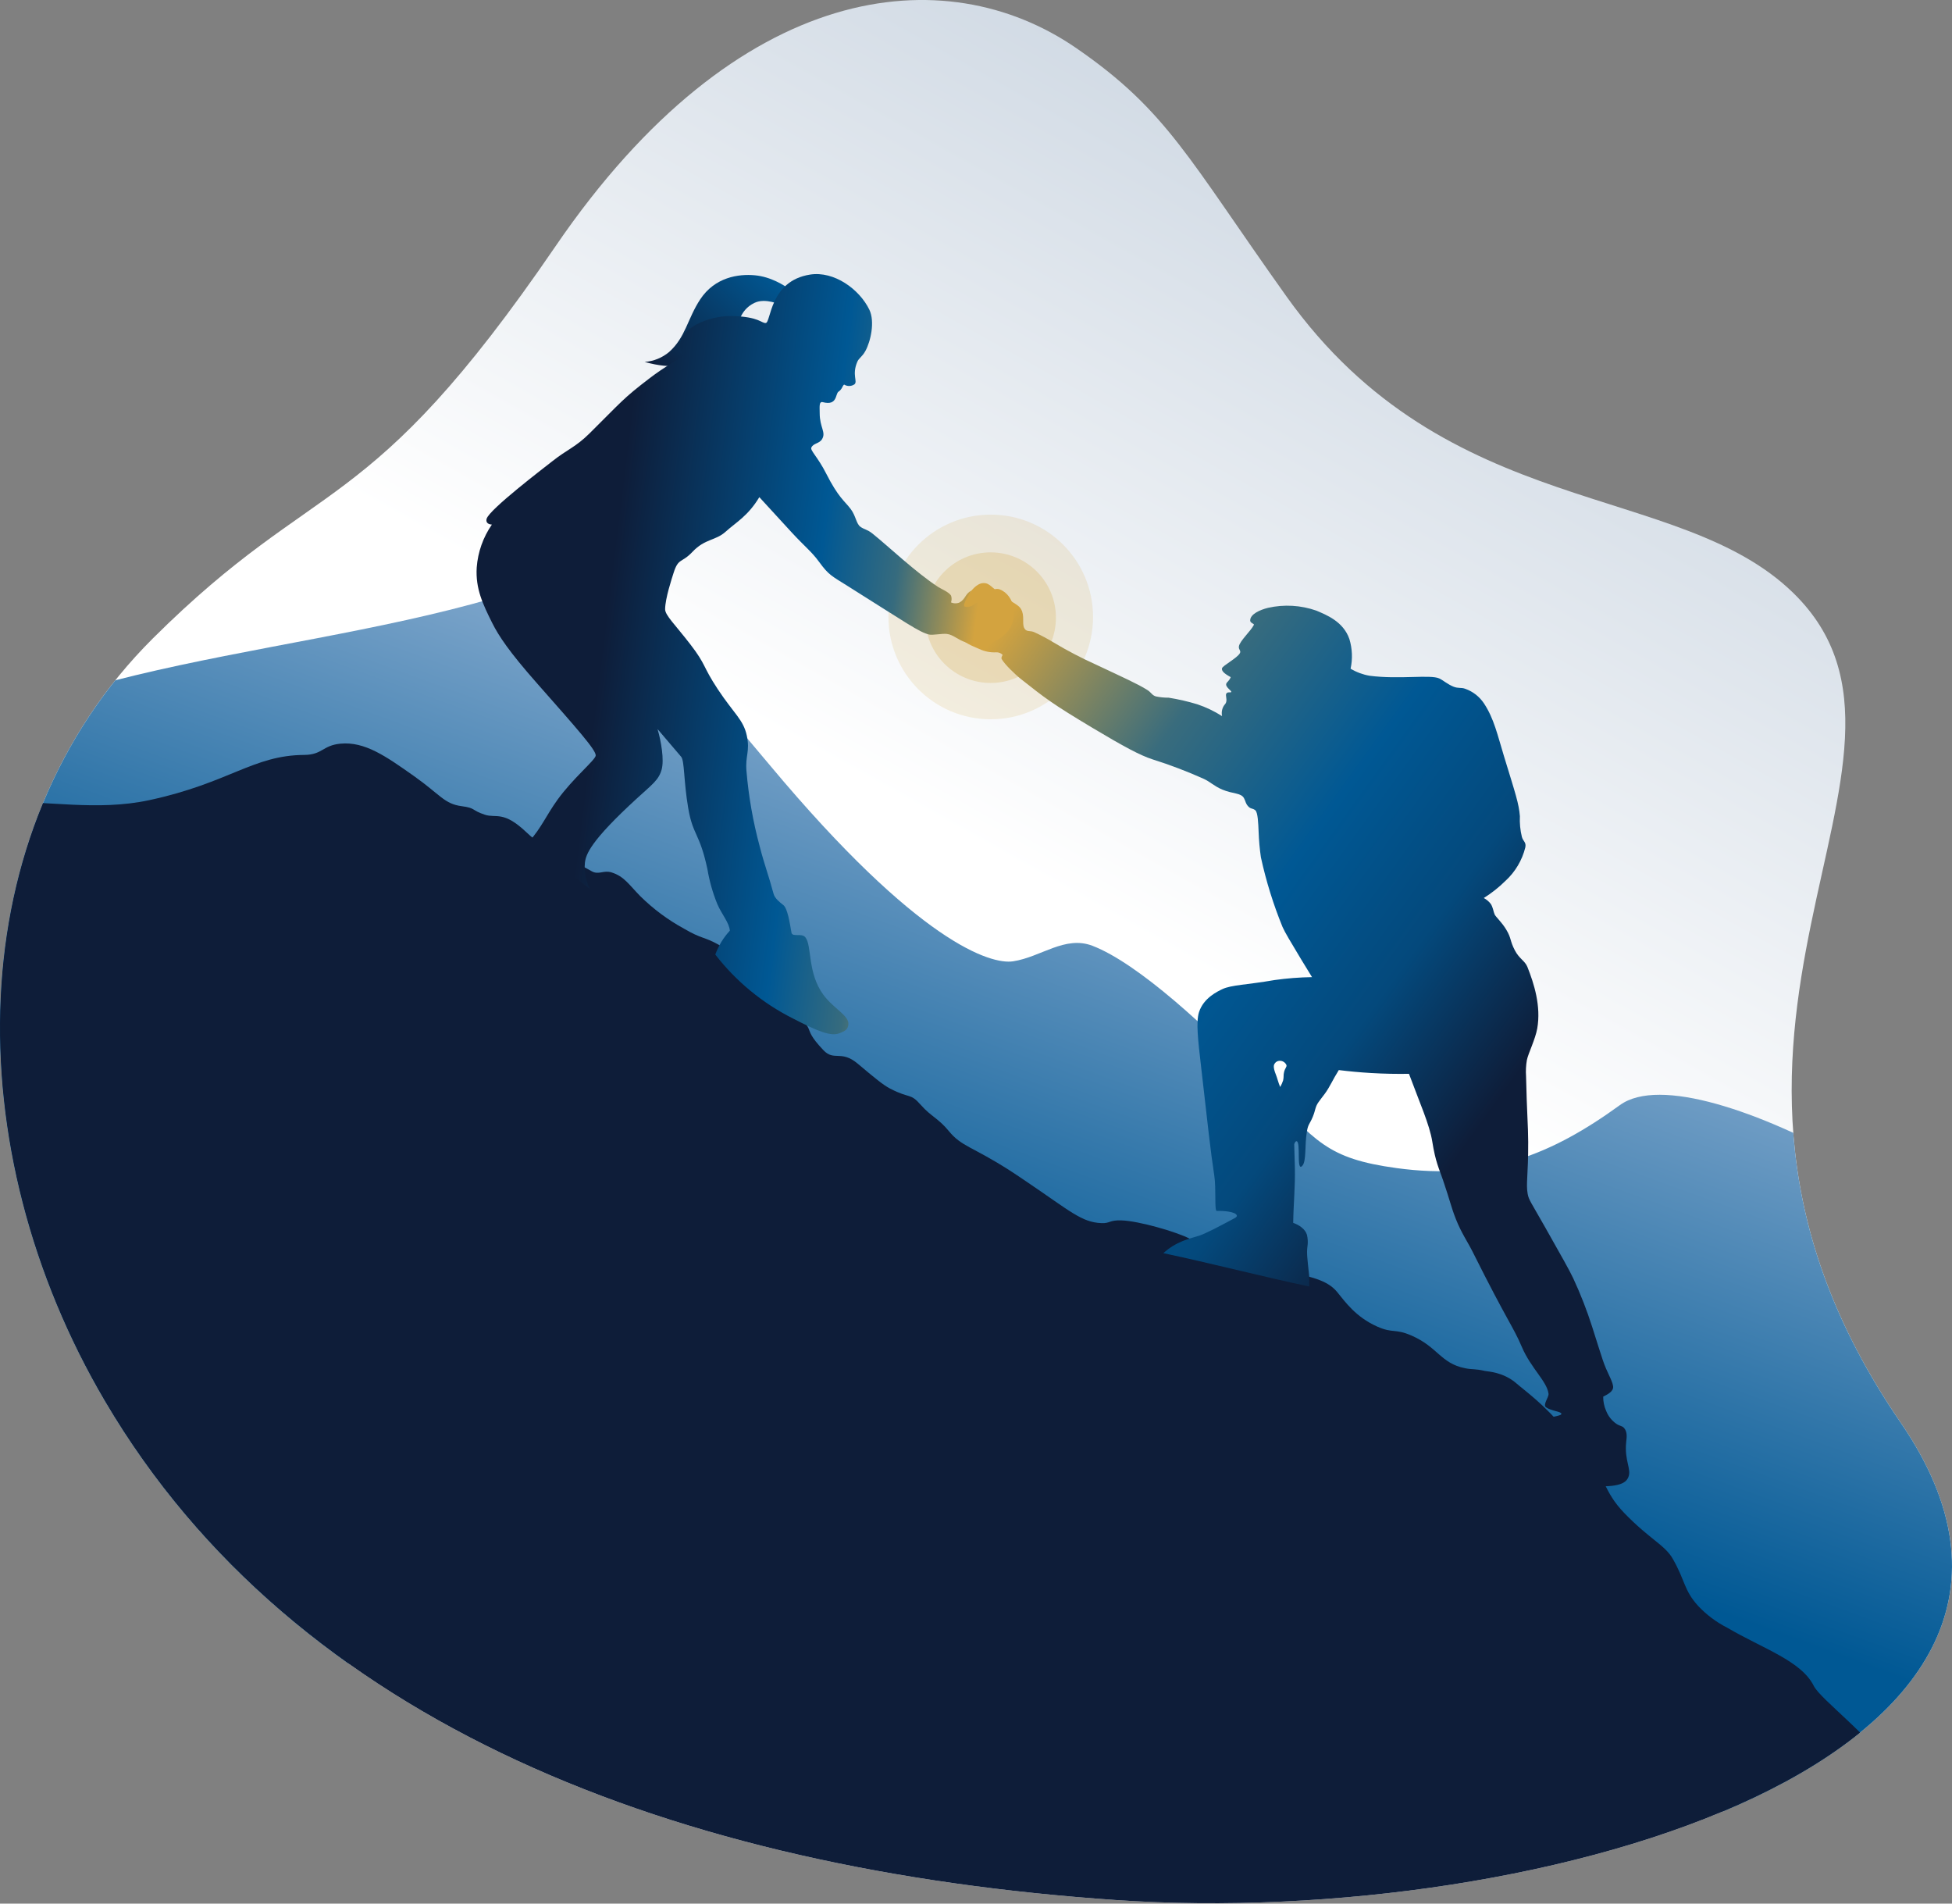
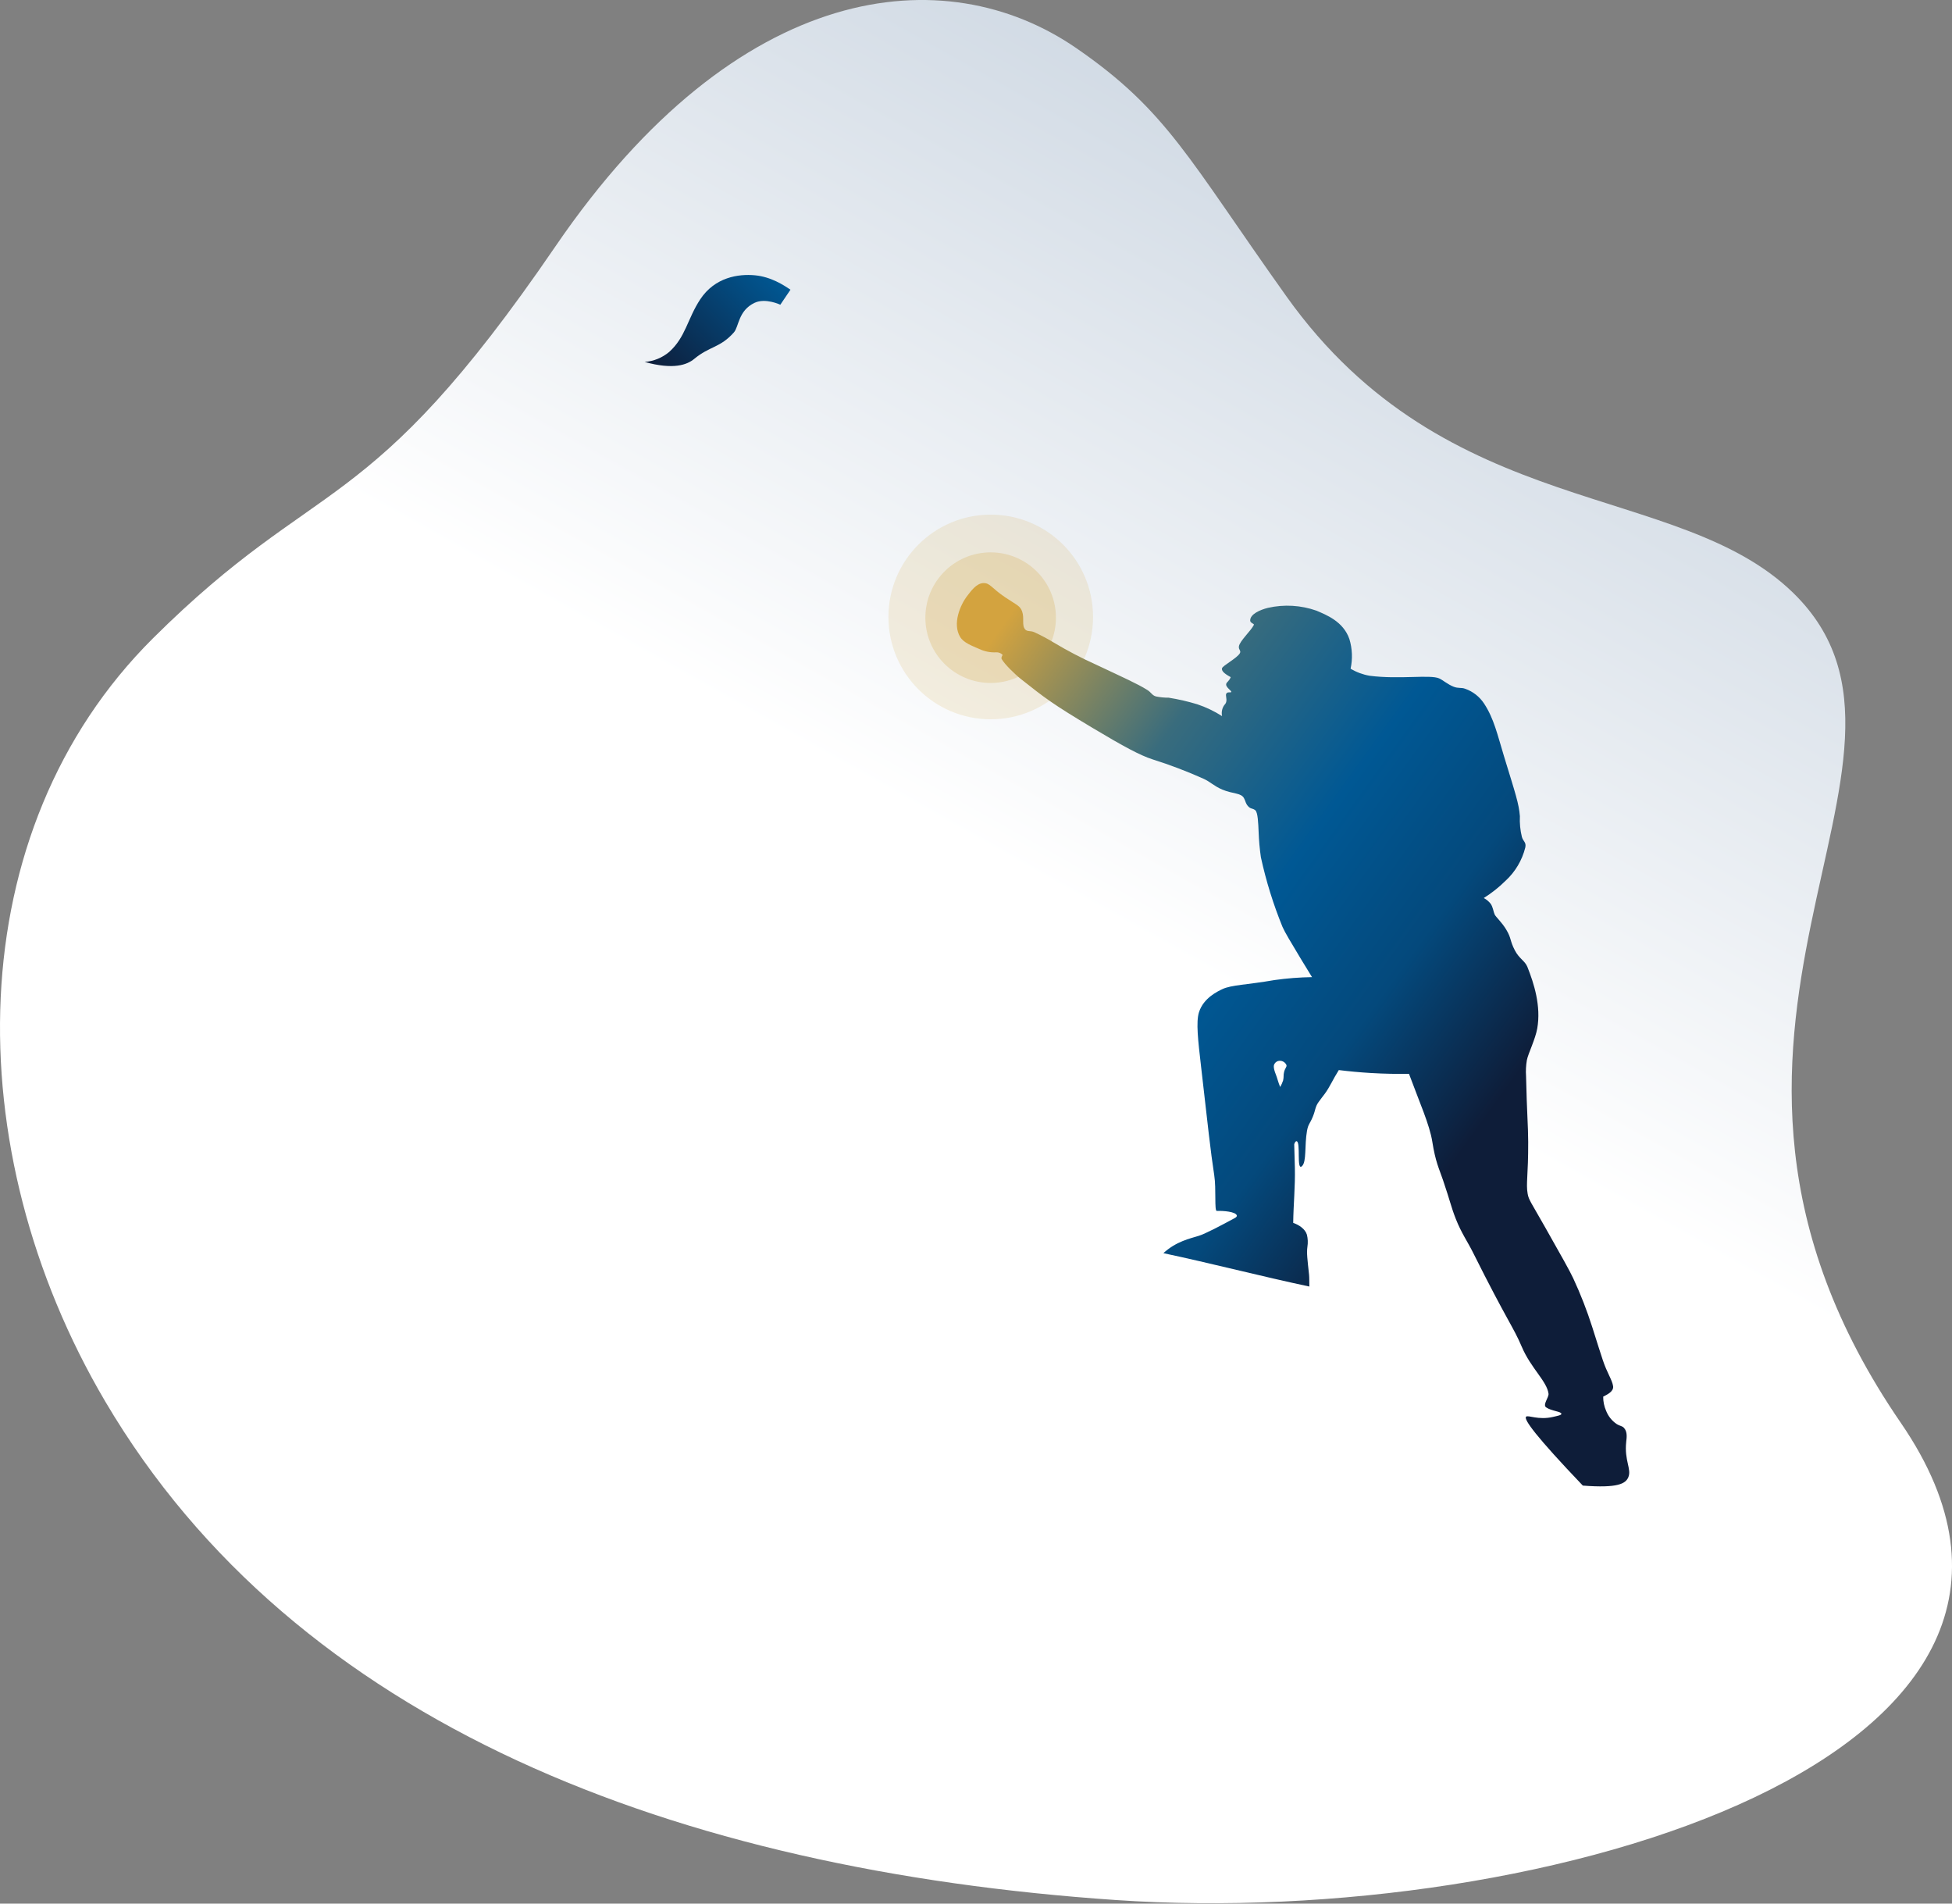
<svg xmlns="http://www.w3.org/2000/svg" clip-rule="evenodd" fill-rule="evenodd" stroke-linejoin="round" stroke-miterlimit="2" viewBox="0 0 600 585">
  <rect x="0" y="0" width="600" height="585" fill="#808080" stroke="none" />
  <linearGradient id="a" gradientTransform="matrix(271.802 -470.246 470.246 271.802 255.002 630.799)" gradientUnits="userSpaceOnUse" x1="0" x2="1" y1="0" y2="0">
    <stop offset="0" stop-color="#fff" />
    <stop offset=".58" stop-color="#fff" />
    <stop offset="1" stop-color="#d2dbe5" />
  </linearGradient>
  <linearGradient id="b" gradientTransform="matrix(115.181 -317.027 317.027 115.181 281.191 620.405)" gradientUnits="userSpaceOnUse" x1="0" x2="1" y1="0" y2="0">
    <stop offset="0" stop-color="#005894" />
    <stop offset=".47" stop-color="#005894" />
    <stop offset="1" stop-color="#85aace" />
  </linearGradient>
  <linearGradient id="c" gradientTransform="matrix(-168.959 -122.261 122.261 -168.959 535.048 385.539)" gradientUnits="userSpaceOnUse" x1="0" x2="1" y1="0" y2="0">
    <stop offset="0" stop-color="#0e1d39" />
    <stop offset=".23" stop-color="#04497c" />
    <stop offset=".45" stop-color="#005894" />
    <stop offset=".71" stop-color="#396c7d" />
    <stop offset="1" stop-color="#d3a33f" />
  </linearGradient>
  <linearGradient id="d" gradientTransform="matrix(34.192 -34.208 34.208 34.192 256.59 178.066)" gradientUnits="userSpaceOnUse" x1="0" x2="1" y1="0" y2="0">
    <stop offset="0" stop-color="#0e1d39" />
    <stop offset="1" stop-color="#005894" />
  </linearGradient>
  <linearGradient id="e" gradientTransform="matrix(112.585 13.522 -13.522 112.585 247.415 246.197)" gradientUnits="userSpaceOnUse" x1="0" x2="1" y1="0" y2="0">
    <stop offset="0" stop-color="#0e1d39" />
    <stop offset=".56" stop-color="#005894" />
    <stop offset=".77" stop-color="#366b7e" />
    <stop offset="1" stop-color="#d3a33f" />
  </linearGradient>
  <clipPath id="f">
-     <path clip-rule="evenodd" d="m390.746 82.291c-40.146-27.6-103.818-21.252-159.976 60.922-58.257 85.244-72.255 69.3-123.748 120.5-59.533 59.2-60.381 156.951-14.7 234.484 58.466 99.237 175.573 144.025 310.642 153.261 131.848 9.015 311.492-44.4 241.3-146.65-82.415-120.056 19.769-203.406-33.012-254.991-35.5-34.691-106.4-21.837-155.8-91.135-30.119-42.249-36.597-57.067-64.706-76.391z" />
-   </clipPath>
+     </clipPath>
  <path d="m390.746 82.291c-40.146-27.6-103.818-21.252-159.976 60.922-58.257 85.244-72.255 69.3-123.748 120.5-59.533 59.2-60.381 156.951-14.7 234.484 58.466 99.237 175.573 144.025 310.642 153.261 131.848 9.015 311.492-44.4 241.3-146.65-82.415-120.056 19.769-203.406-33.012-254.991-35.5-34.691-106.4-21.837-155.8-91.135-30.119-42.249-36.597-57.067-64.706-76.391z" fill="url(#a)" fill-rule="nonzero" transform="translate(-60 -67.557)" />
  <circle cx="304.533" cy="189.599" fill="#d3a33f" fill-opacity=".16" r="31.446" stroke-width="1.24" />
  <circle cx="304.5" cy="189.815" fill="#d3a33f" fill-opacity=".24" r="20.066" stroke-width=".791" />
  <g fill-rule="nonzero" transform="translate(-60 -67.557)">
    <g clip-path="url(#f)">
      <path d="m11.876 321.105c41.577-49.776 130.588-49.58 199.782-69.749 11.379-3.317 26.257-9.722 37.483-.013 11.825 10.228 17.841 15.918 47.607 51.509 45.744 54.693 67.894 61.148 74.628 60.13 8.618-1.3 15.956-8.044 24.466-4.757 13.863 5.354 35.4 25.021 52.524 43.138 16.068 17 19.5 22.233 40.923 25.164 27.957 3.823 47.574-4.078 68.642-19.369 24.121-17.508 123.561 42.027 132.069 70.887 18.542 62.909-11.327 130.081-117.7 149.913-157.392 29.342-486.939-32.658-544.613-149.327-24.524-49.612-46.003-121.382-15.811-157.526z" fill="url(#b)" />
-       <path d="m153.488 299.554c5.64-.034 5.653-2.929 11.138-3.457 7.512-.723 14 3.866 22.66 9.986 8.039 5.683 9.276 8.517 14.594 9.217 4.476.59 2.856 1.2 7.128 2.622 3.524 1.173 5.672-1.378 12.843 5.444 6.583 6.261 13.676 8.268 19.972 11.906 2.2 1.271 3.648-.387 6.145.384 3.872 1.2 5.332 3.734 8.833 7.3 3.99 3.942 8.515 7.303 13.442 9.985 5.541 3.259 6.037 2.358 10.754 4.993 8.8 4.919 8.049 8.906 19.2 17.667 13.007 10.217 4.873 6.184 12.9 14.688 3.295 3.489 5.41-.167 10.527 4.131 5.2 4.366 7.8 6.548 9.986 7.681 6.308 3.265 6.05 1.15 9.543 5.135 2.936 3.348 5.283 3.989 8.507 7.923 3.919 4.783 7.029 4.621 18.734 12.106 1.289.824 2.532 1.665 5.018 3.345 13.632 9.216 17.072 12.589 23.135 12.822 2.8.108 2.274-.951 6.132-.836 5.43.162 16.949 3.549 20.906 5.575 24.445 12.511 39.279 8.914 45.434 16.445 2.416 2.956 5.671 7.648 12.265 10.592 4.946 2.21 5.417.529 10.592 2.788 8.1 3.536 8.956 8.532 16.445 10.034 2.388.479 2.9.092 6.133.837.85.195 5.65.291 9.756 3.9 2.344 2.061 8.536 6.422 14.672 14 7.218 8.911 1.608 10.42 8.742 13.041 4.022 1.478 3.063 5.909 9.644 12.721 7.828 8.1 12.412 9.747 14.885 14.038 3.851 6.681 3.366 9.6 7.8 14.494 2.565 2.727 5.583 4.99 8.919 6.69 11.057 6.491 22.783 10.184 26.64 17.9 4.227 8.46 62.573 45.111 18.017 74.516-75.162 49.6-506.5 153.012-607.152-60.877-31.635-67.245-39.683-194.19-5.229-259.84 20.888-39.8 50.39-19.044 82.75-26 24.539-5.278 31.882-13.801 47.59-13.896z" fill="#0e1d39" />
    </g>
    <path d="m559.855 510.67c.121-1.11.465-3.042-.659-4.281-.636-.7-1.128-.5-2.3-1.235-1.453-.989-2.573-2.396-3.211-4.034-.609-1.373-.916-2.862-.9-4.364 1.111-.582 3.284-1.539 3.046-3.21-.278-1.954-1.883-4.079-3.211-8.151-1.089-3.34-1.185-3.625-3.211-10.044-1.63-5.113-3.582-10.118-5.845-14.984-1.123-2.39-3.591-6.758-8.48-15.4-4.6-8.135-5.174-8.635-5.516-10.538-.568-3.157.2-5.588.164-15.972-.017-5.022-.411-8.944-.658-20.171-.116-1.655-.031-3.319.253-4.954.385-1.987 2.6-6.367 3.189-9.731 1.2-6.87-.983-13.766-3.026-18.89-.751-1.884-2.489-2.48-3.843-5.071-1.621-3.1-1.01-3.676-2.7-6.46-1.383-2.28-3.165-3.831-3.516-4.579-.408-.868-.473-2.163-1.232-3.305-.576-.73-1.299-1.332-2.121-1.766 2.422-1.522 4.67-3.304 6.705-5.315 2.973-2.74 5.078-6.292 6.055-10.215.358-1.658-.667-1.841-1.049-3.258-.51-2.077-.716-4.216-.612-6.352-.312-3.911-1.3-6.716-4.853-18.326-2.077-6.79-3.09-11.645-6.183-16.341-1.375-2.076-3.388-3.65-5.735-4.483-1.259-.489-2.113-.053-3.633-.661-1.8-.719-3.262-2.023-4.379-2.53-2.782-1.263-12.264.365-21.421-.828-2.061-.356-4.039-1.09-5.834-2.165.656-3.022.528-6.163-.372-9.122-1.881-5.417-7.094-7.413-10.116-8.712-4.794-1.69-9.969-1.99-14.926-.864-2.435.606-5.47 1.935-5.45 3.89.009.826 1.321.955 1.133 1.346-.867 1.8-4.362 4.948-4.6 6.6-.155 1.077.75 1.282.293 2.112-.821 1.49-5.32 3.833-5.489 4.628-.146.686.376 1.475 2.68 2.712-.42 1.12-1.153 1.487-1.346 1.958-.473 1.152 1.983 2.349 1.443 2.672-.289.172-1.052-.158-1.426.39-.389.57.239 1.521-.071 2.656-.142.52-.4.632-.748 1.176-.562.94-.744 2.06-.509 3.129-2.373-1.515-4.922-2.734-7.59-3.63-2.887-.875-5.83-1.554-8.809-2.033-1.328.009-2.653-.123-3.953-.395-1.245-.383-1.313-1.164-2.71-2.033-3.037-1.886-7.01-3.64-15.812-7.793-4.38-1.972-8.641-4.197-12.761-6.666-1.951-1.188-3.968-2.263-6.042-3.219-1.183-.556-2.168-.127-2.824-.847-1.153-1.266-.218-3.454-.948-5.521-.623-1.765-1.487-1.879-5.17-4.345-4.291-2.872-4.665-4.453-6.73-4.4-2.183.051-3.893 2.545-4.94 3.881-2.169 2.766-4.667 8.6-2.219 12.669 1.112 1.849 3.643 2.7 5.89 3.707 1.62.766 3.406 1.115 5.195 1.016.743-.042 1.467.248 1.976.791-.128.3-.549.819-.282 1.3.864 1.555 4.028 4.641 5.968 6.174 7.339 5.8 9.475 7.507 21.982 14.984 9.622 5.753 14.567 8.4 18.36 9.633 5.382 1.694 10.66 3.7 15.807 6.01 1.971.9 3.16 2.229 5.681 3.293 3.218 1.359 5.758.965 6.662 2.631.62 1.142.423 1.573 1.325 2.543.8.859 1.279.479 2.139 1.165.815.65.92 3.965 1.04 6.677.09 2.609.324 5.21.7 7.793 1.594 7.321 3.821 14.49 6.656 21.426.74 1.664 2.387 4.4 5.681 9.88 1.4 2.321 2.571 4.225 3.375 5.516-3.857.06-7.706.361-11.526.9-8.438 1.477-13.313 1.477-16.054 2.8-1.339.645-5.756 2.65-7.163 7.08-.952 3-.3 8.581.659 16.878 2.039 17.743 2.887 25.869 4.034 33.261.647 4.176-.019 10.964.774 10.933 1.993-.08 5.7.214 6.141 1.334.208.53-.714.911-1.1 1.118-3.29 1.781-8.4 4.519-10.625 5.212-2.639.822-6.881 1.682-10.828 5.313 14.49 3.073 30.372 7.183 44.862 10.257-.027-1.549 0-2.808-.083-3.623-.506-4.762-.784-6.637-.506-8.608.195-1.229.143-2.484-.152-3.693-.561-1.834-2.514-3.049-4.217-3.643.07-5.708.642-11.007.512-16.988-.061-2.8-.1-4.4-.2-7.139.1-.465.409-.987.708-.966 1.391.094-.107 9.32 1.681 7.658 1.451-1.347.745-6.334 1.537-10.816.382-2.156.869-2.13 1.794-4.379.865-2.1.659-2.937 1.775-4.516.727-1.028 1.417-1.861 1.93-2.565 1.573-2.158 2.345-4.164 4.281-7.245 3.1.386 6.4.7 9.88.906 4.133.245 8.041.309 11.691.247 3.226 8.736 6.343 15.632 7.162 20.829 1 6.312 2.056 8.187 3.291 11.814 2.264 6.649 2.462 8.2 3.954 11.98 1.686 4.275 3.6 6.952 5.187 10.126 10.768 21.552 12.391 22.818 15.083 29.151 2.8 6.586 7.718 10.568 8.216 14.4.145 1.111-1.883 3.41-.741 4.2 1.674 1.155 4.626 1.249 4.693 1.976.039.42-1.122.617-2.55.955-4.565 1.083-7.741-.687-8.317-.05-.738.817 2.965 5.979 17.454 21.159 10.827.844 13.16-.624 13.984-2.56 1.064-2.501-1.272-5.121-.648-10.86zm-105.167-113.634c-.255 1.035-.022 1.323-.281 2.532-.229.71-.534 1.393-.912 2.036-.592-1.378-.931-2.865-1.283-3.724-1.074-2.628-.591-3.185-.383-3.506.324-.491.864-.799 1.452-.826.909-.05 1.761.465 2.138 1.294.173.646-.397.835-.731 2.194z" fill="url(#c)" />
    <g>
-       <path d="m299.854 161.2s-4.552-2.161-7.888-.593c-5.061 2.378-4.832 7.341-6.375 9.089-4.225 4.785-7.431 4.194-12.2 8.151-2.2 1.821-6.393 3.408-15.233.936 2.763-.207 5.393-1.276 7.517-3.056 5.082-4.541 5.629-10.222 9.558-16.174 4.511-6.831 11.753-7.854 16.757-7.4s8.958 3.056 10.981 4.439c-.456.474-2.661 4.137-3.117 4.608z" fill="url(#d)" />
-       <path d="m322.649 185.663c1.041-.914-.848-2.866.853-6.894.518-1.228 1.471-1.486 2.494-3.342 1.638-2.974 2.992-9.056 1.214-12.715-3.045-6.27-10.81-11.932-18.214-10.773-12.478 1.953-11.99 14.765-13.626 14.882-1.353.1-2-1.924-10.309-2.152-5.98-.164-14.473 2.809-15.891 7.738-.519 1.542-.088 3.252 1.1 4.364-2.164 1.363-6.431 3.848-10.487 6.94-8.331 6.353-8.521 7.072-18.6 17.054-4.276 4.234-6.754 4.842-11.432 8.548-2.558 2.026-19.308 14.757-20.171 17.66-.27.909.165 1.71 1.614 1.793-2.7 3.899-4.309 8.449-4.662 13.178-.413 6.531 1.924 11.366 4.751 17.033 2 4.013 5.3 8.944 13.537 18.288 12.57 14.263 18.46 20.831 18.288 22.5-.142 1.376-7.029 7-11.75 13.566-3.532 4.911-4.915 8.569-8.689 12.791l18.646 14.612c-1.274-2.486-1.803-5.288-1.524-8.068.3-2.5 1.548-6.542 16.047-19.812 4.655-4.261 6.639-5.585 7.53-8.785.842-3.025-.165-8.767-1.255-12.461 2.032 2.355 5.788 6.761 7.261 8.516 1.044 1.244.752 7.409 2.152 15.688 1.445 8.549 3.515 7.609 5.917 18.826.613 3.688 1.635 7.296 3.048 10.758 1.335 3.121 3.655 5.682 3.848 8.167-1.965 2.126-3.486 4.622-4.476 7.342 6.385 8.247 14.539 14.958 23.861 19.637 7.88 4.075 11.721 5.57 14.349 4.531 1.672-.66 2.563-1.135 2.7-2.75.234-2.65-4.606-4.879-7.677-9.041-4.976-6.744-3.481-15.146-5.537-17.667-1.178-1.444-4.009.06-4.283-1.466-.515-2.876-1.169-7.443-2.53-8.484-1.111-.85-2.589-2.04-2.959-3.407-1.642-6.074-2.792-8.816-4.3-14.7-2.04-7.565-3.393-15.299-4.043-23.108-.391-4.692 1.127-5.951.118-10.779-1.03-4.927-3.975-6.819-8.894-14.253-4.83-7.3-3.491-7.388-8.516-13.9-4.693-6.076-7.731-8.9-7.71-10.757.037-3.328 2.053-9.4 2.6-11.13 1.481-4.715 2.446-2.921 5.8-6.475 3.9-4.131 7.067-3.353 10.251-6.241 3.123-2.832 6.817-4.762 10.31-10.578 3.281 3.605 6.598 7.221 9.951 10.847 4.115 4.452 6.089 5.853 8.426 9.054 2.961 4.056 3.74 4.25 8.965 7.53 17.863 11.215 21.761 14.047 24.832 14.792 1.082.263 3.959-.358 5.483-.185 2 .228 3.478 1.917 5.891 2.6 5.367 1.525 9.5.122 12.428-3 3.906-4.172 2.629-11.472-2.08-13.285-3.418-1.317-7.347 6.563-10.77 5.269-1-.379 2.07-4.916 2.07-4.916-2.1 1.112-1.66 2.57-3.786 3.733-.811.298-1.707.266-2.494-.089.237-.669.244-1.399.019-2.072-.566-1.07-3.178-2.152-3.938-2.648-7-4.569-15.345-12.531-20.208-16.426-1.681-1.346-2.6-1.256-3.747-2.121-1.284-.966-1.355-3.293-2.943-5.413-1.851-2.47-3.785-3.473-7.618-11.043-2.469-4.876-4.868-6.957-4.5-7.839.586-1.389 2.416-1.184 3.273-2.567 1.342-2.166-.705-3.579-.7-8.037 0-1.884-.284-3.693.98-3.364 4.517 1.174 3.788-2.578 4.8-3.237 1.139-.743 1.139-1.717 1.721-2.179.983.61 2.239.58 3.191-.078z" fill="url(#e)" />
+       <path d="m299.854 161.2s-4.552-2.161-7.888-.593c-5.061 2.378-4.832 7.341-6.375 9.089-4.225 4.785-7.431 4.194-12.2 8.151-2.2 1.821-6.393 3.408-15.233.936 2.763-.207 5.393-1.276 7.517-3.056 5.082-4.541 5.629-10.222 9.558-16.174 4.511-6.831 11.753-7.854 16.757-7.4s8.958 3.056 10.981 4.439z" fill="url(#d)" />
    </g>
  </g>
</svg>